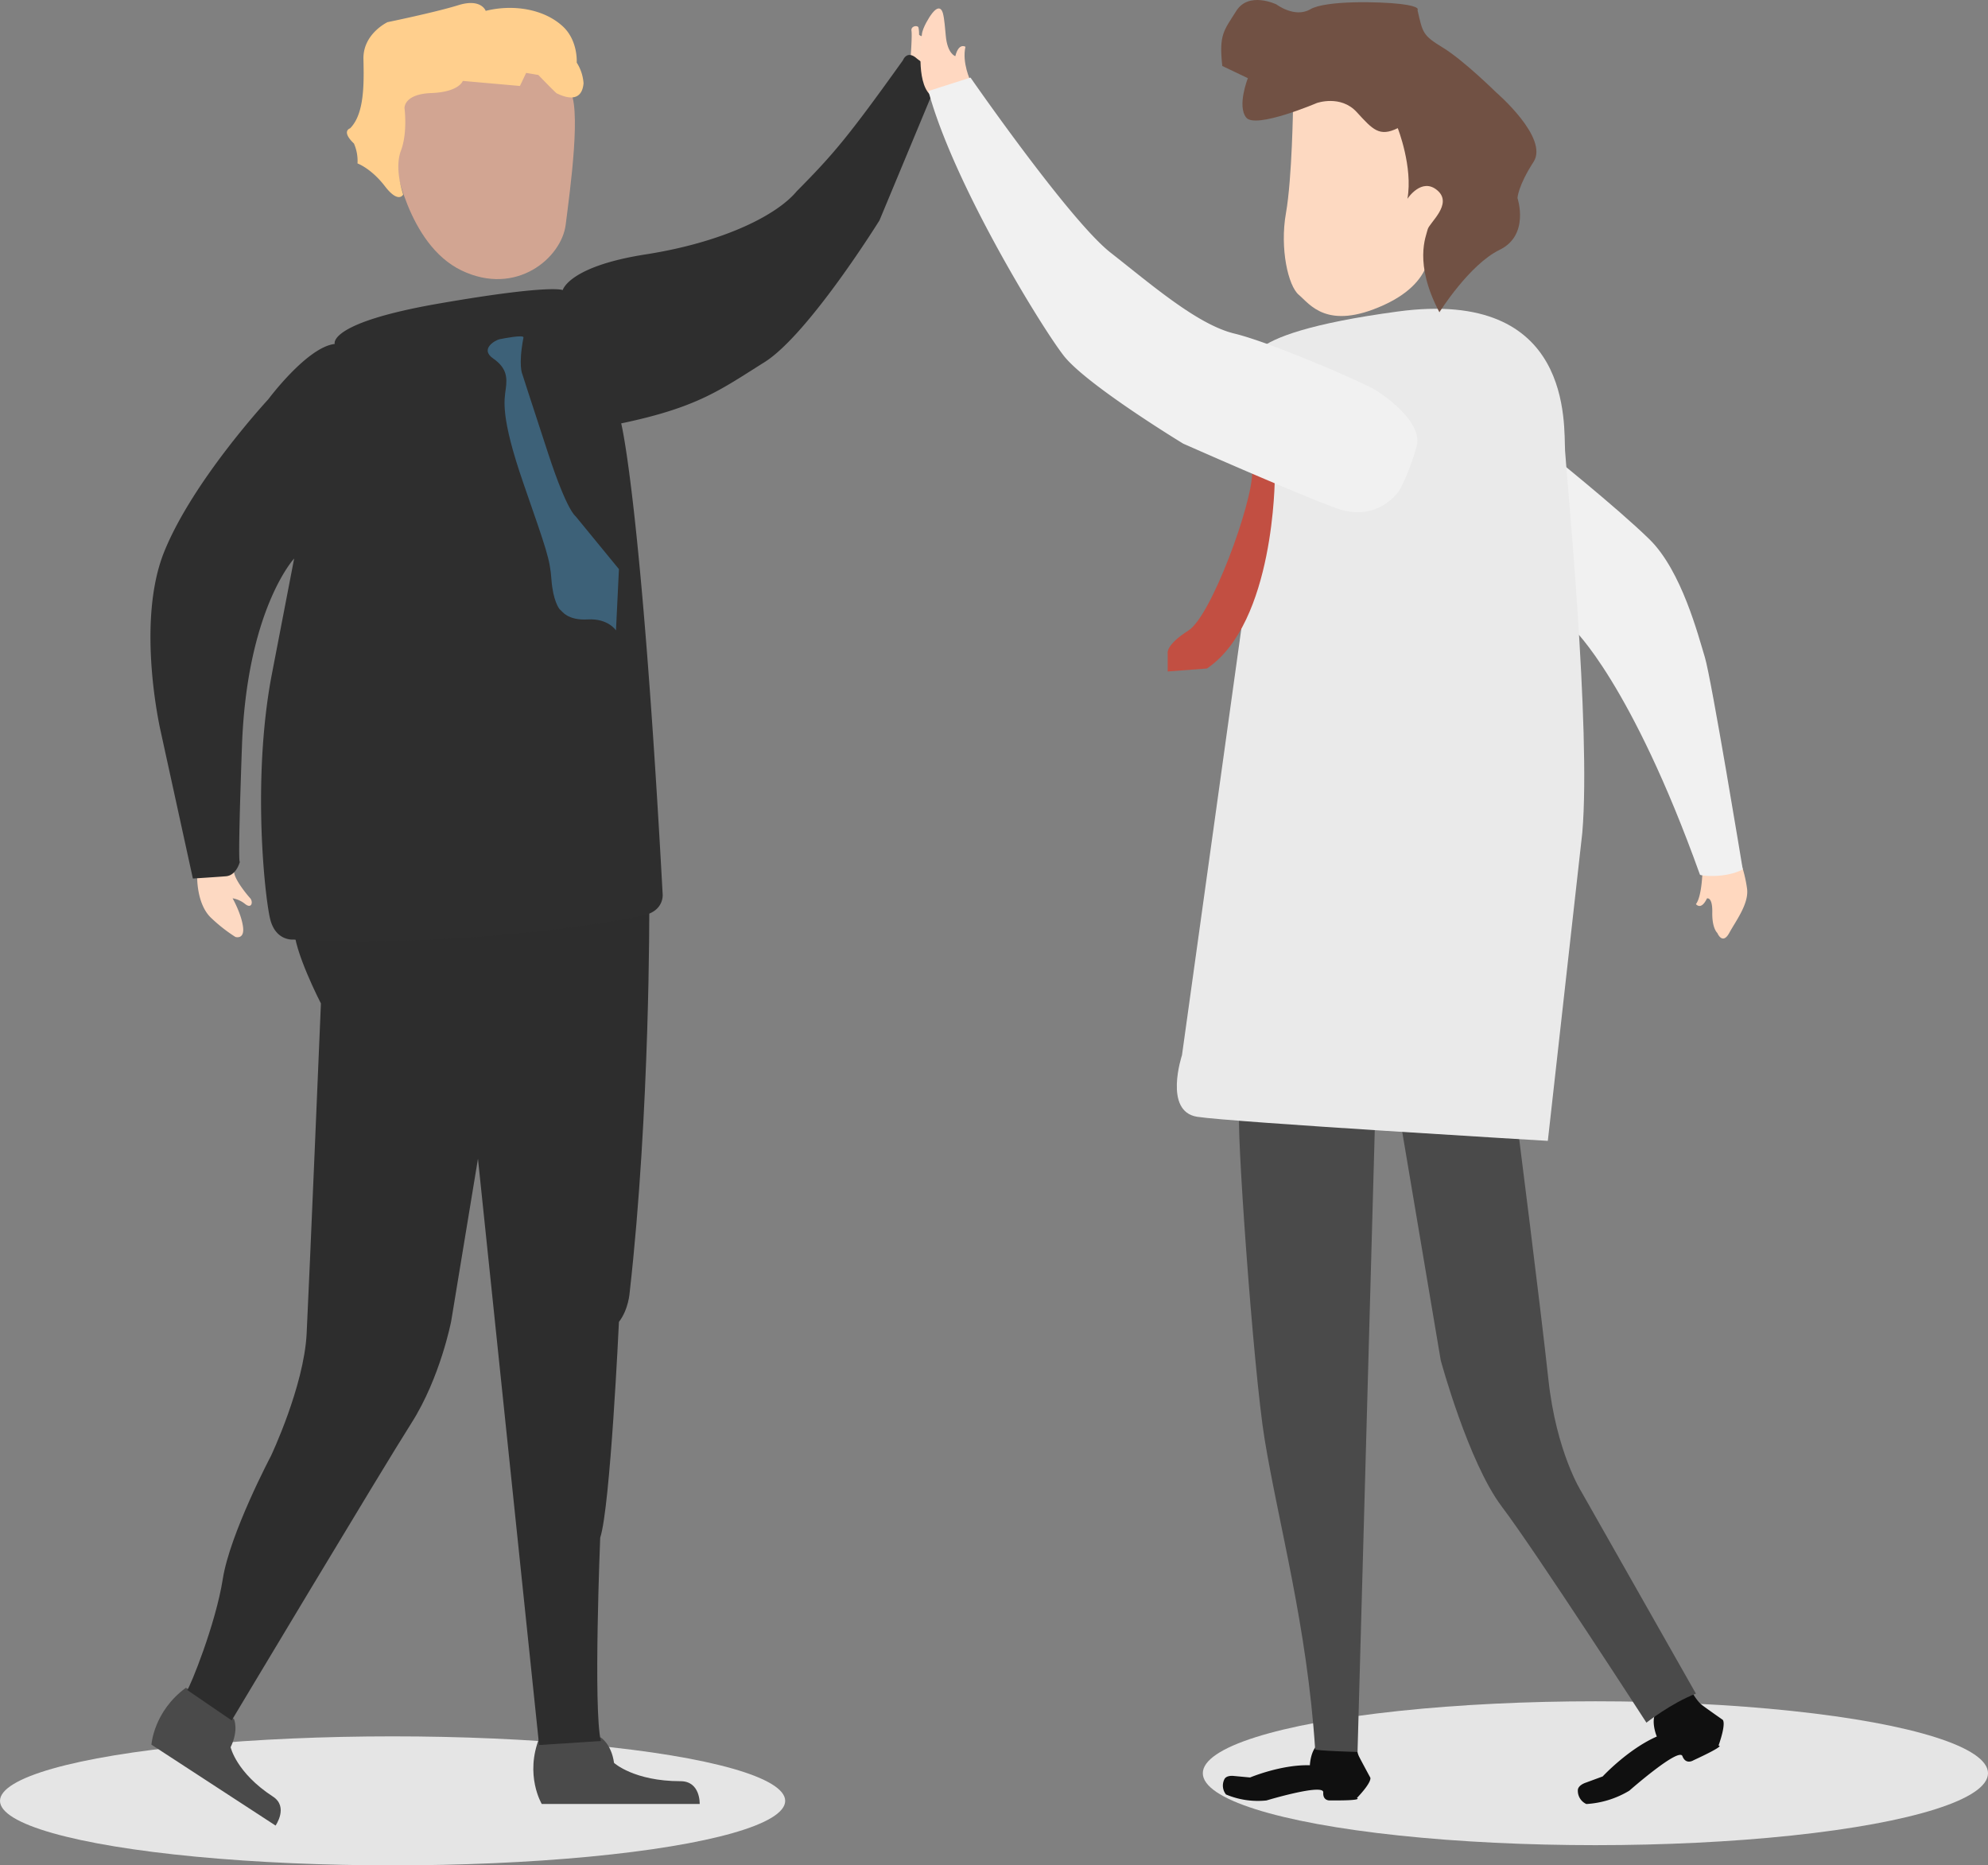
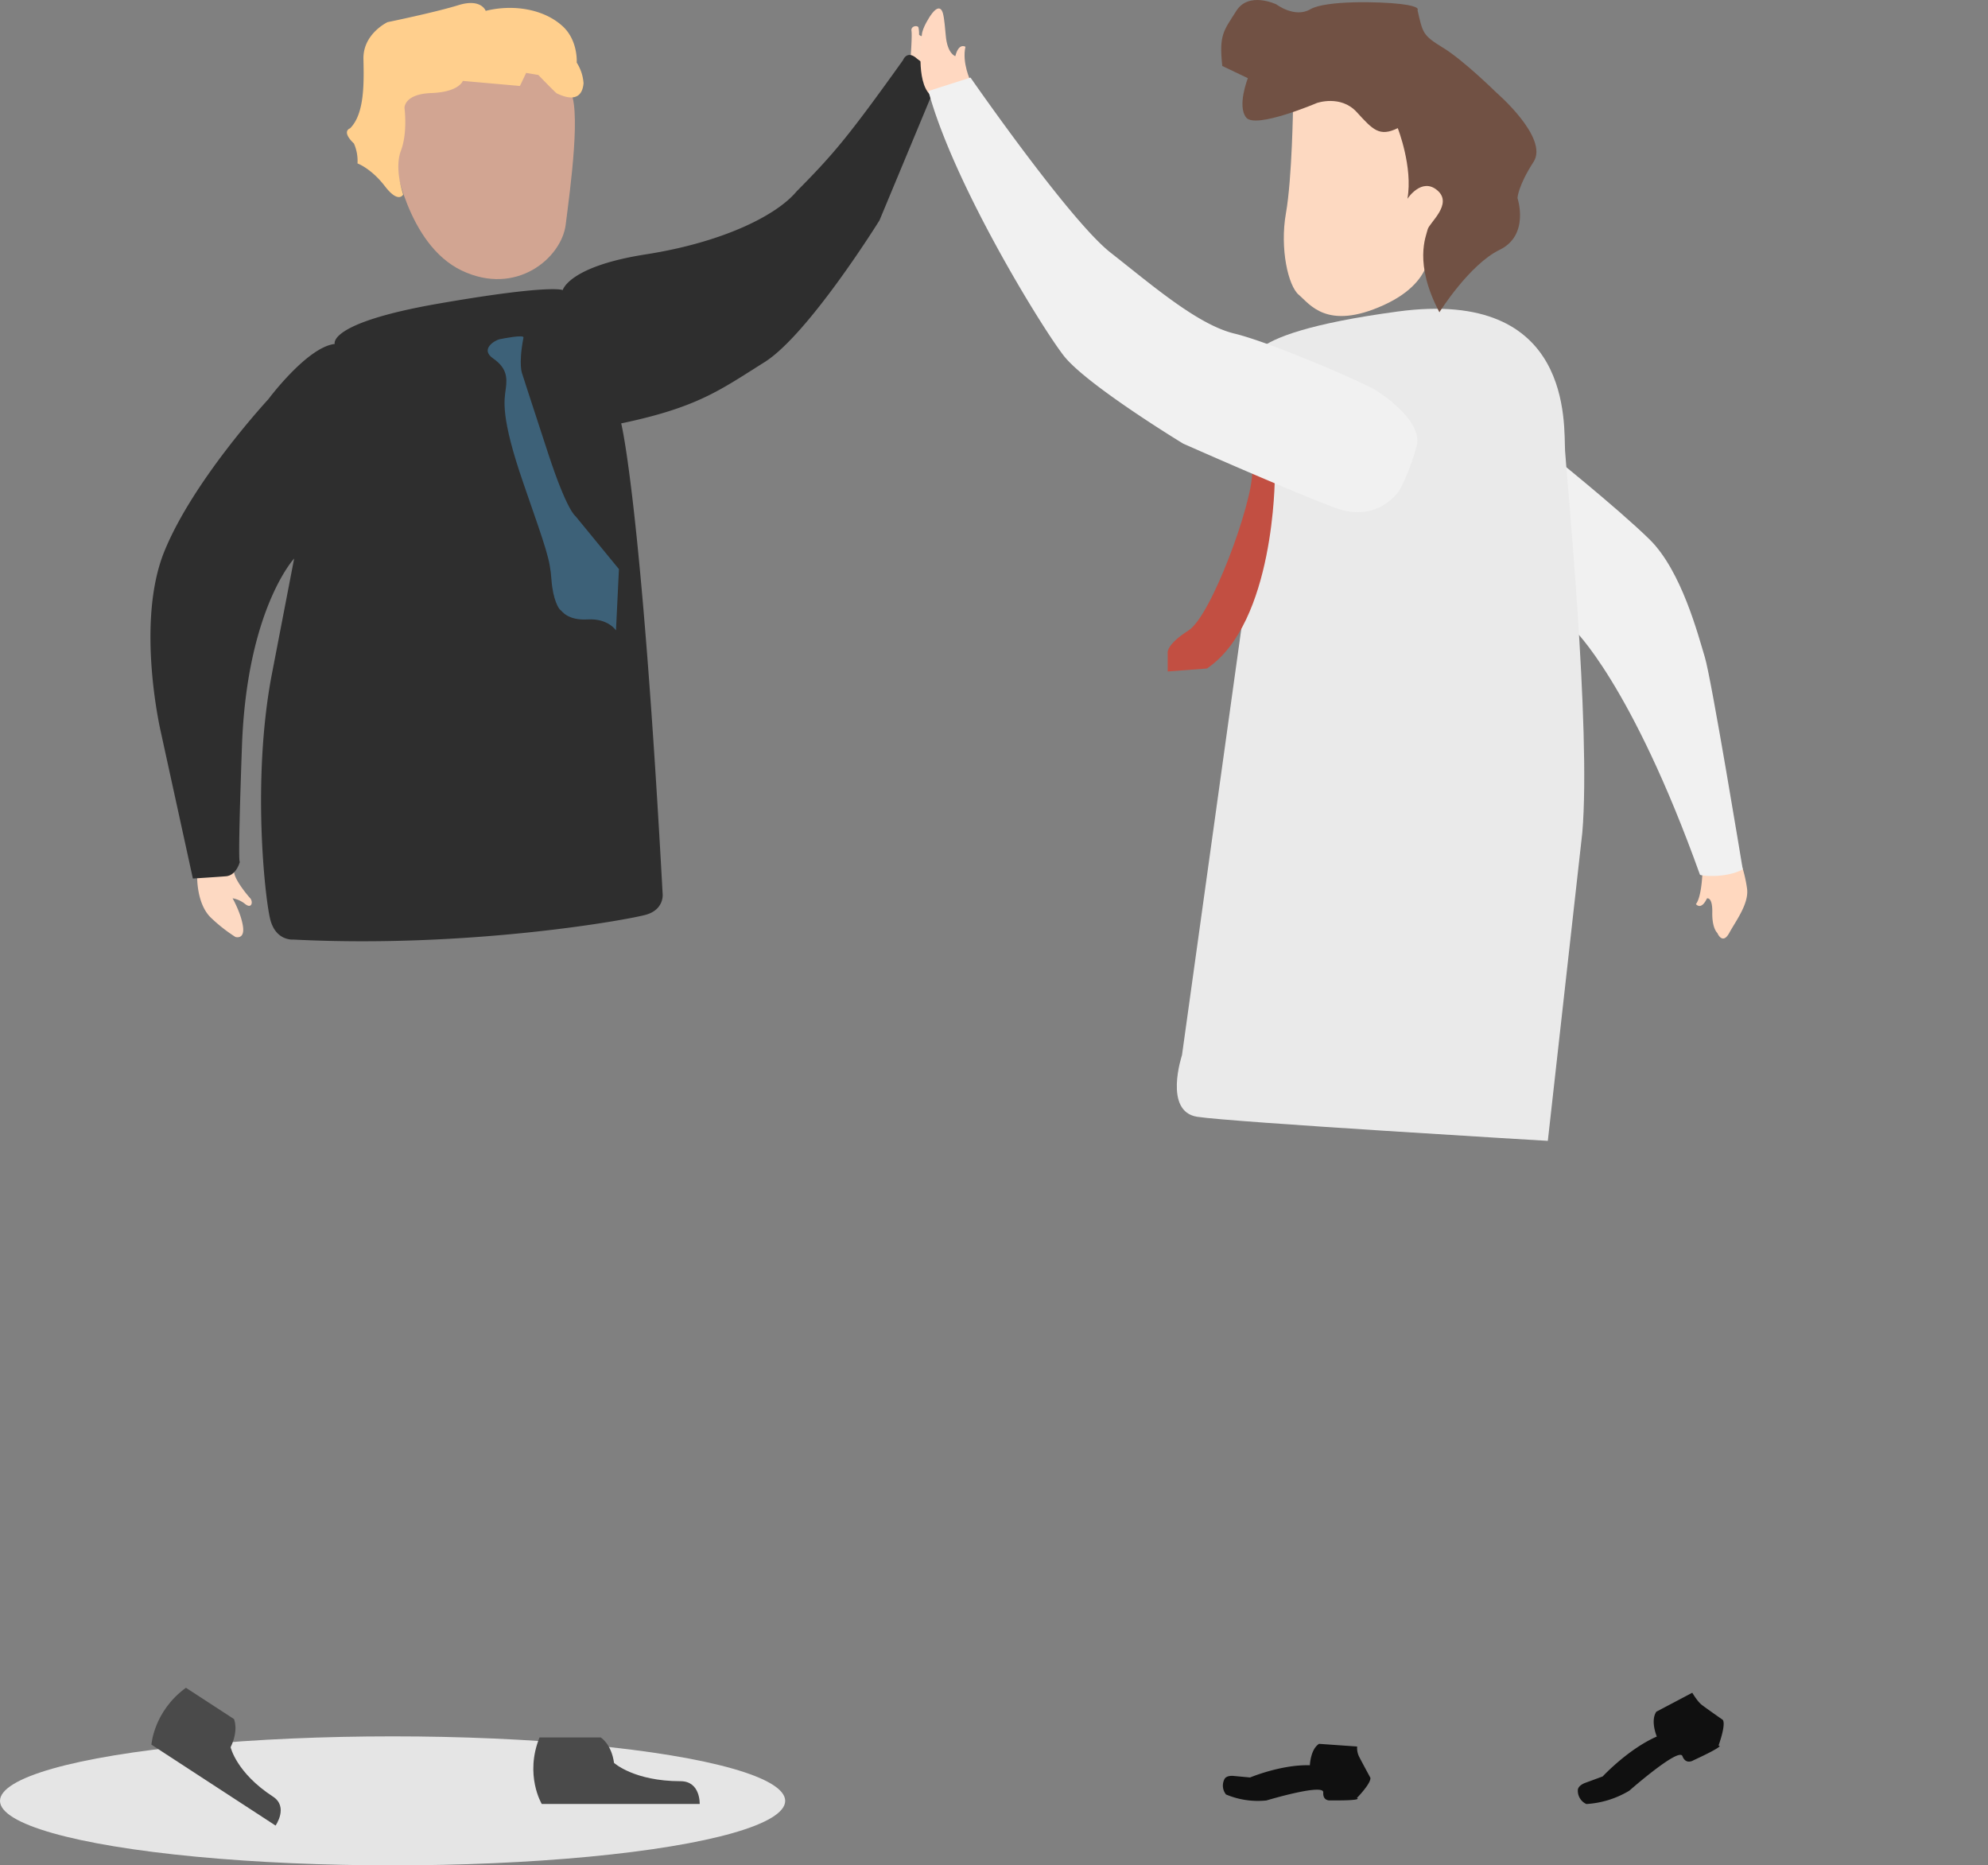
<svg xmlns="http://www.w3.org/2000/svg" viewBox="0 0 786.35 737.75">
  <rect x="0" y="0" width="786.35" height="737.75" fill="#808080" stroke="none" />
  <defs>
    <style>.cls-1{fill:#e5e5e5}.cls-2{fill:#4a4a4a}.cls-12{fill:#f1f1f1}</style>
  </defs>
  <g id="Слой_2" data-name="Слой 2">
    <ellipse cx="155.29" cy="712.23" class="cls-1" rx="155.29" ry="25.51" />
-     <ellipse cx="631.06" cy="701.3" class="cls-1" rx="155.29" ry="28.45" />
    <path d="M213.41 687.15h24.18s4.23 2.47 5.29 10.06c0 0 7.89 7.24 26.3 7.24 7.94 0 7.58 9 7.58 9h-62.47s-6.88-11.45-.88-26.3zM73.54 667.5l19 12.37s2 4.24-1.32 11.14c0 0 2.25 10.1 16.73 19.52C114.22 714.59 109 722 109 722l-49.1-32s.84-13.15 13.64-22.5z" class="cls-2" />
-     <path fill="#2d2d2d" d="M74.06 668.39c1.06-1.06 11.23-25.89 14.06-43.89s19.06-48.7 19.06-48.7 13.06-27.53 14.11-48.35 5.65-130.59 5.65-130.59-10.94-21.18-10.59-30 140.47-8.12 140.47-8.12.36 80.82-7.76 152.47c0 0-.41 6.65-4.24 11.59 0 0-3.41 73.35-7.41 85.35 0 0-2.79 68.18.27 80.41l-24.44 1.59-24.18-231.88-10.59 64.23s-4.29 22.36-15.76 40.36-71.06 117.55-71.06 117.55z" />
    <path d="M78 346.8s-.29 11 5.71 16.41a62.17 62.17 0 009.41 7.35s3.7 1.18 3-4.06S92 355.27 92 355.27a10.72 10.72 0 015 2.29c2.65 2.06 3.18-1 1.94-2.35s-6-7.12-6.35-10.23zM360.18 22.86s.67-8.71.35-10.68 2.47-2.26 2.76-1.32a11.65 11.65 0 01.24 2.85s1.53 1.65 1.79-.73a4.46 4.46 0 012.12-3.36L368.88 26l-9.2-.79z" fill="#fdd9c2" />
    <path fill="#2e2e2e" d="M357.18 23.8s1.53-4.12 5.41-.71a32 32 0 009.76 5.3l-24.47 58.76s-28.06 45.18-45.53 56.12-26.29 17.82-56.64 24.18c0 0 7.94 30.58 16.41 186.35 0 0 .53 6-6.71 8s-69.7 13.32-139.41 9.79c0 0-7.06.71-9.18-8.29s-7.06-54.47.47-95.41l9.06-47S97.65 241 95.71 295 95 340.39 95 340.39s-1.24 5.82-5.65 6.17-13.06.89-13.06.89l-12.7-58.06s-10.06-43.06 1.41-71.3 41.12-60.17 41.12-60.17 15.35-20.65 26.29-21.89c0 0-3.17-8.29 41.3-16s48.88-5.3 48.88-5.3 2.29-9.35 32.82-14.12 51.76-15.42 59.65-24.88c14.35-14.52 20-20.99 42.12-51.93z" />
-     <path fill="#3d6178" d="M207.06 133.48c.23-1.22-8.07.39-9.53.7s-7.94 3.8-2.47 7.59 5.58 7.59 5 12-2.22 10.85 7 37.44 10.47 29.88 11.06 38 2.94 11.65 3.53 12 2.7 4.24 10.82 3.77 11.18 4.35 11.18 4.35l1.17-24.24-17.17-20.94s-3.3-1.88-10.83-24.82-10.23-31.41-10.23-31.41-1.65-3.36.47-14.44z" />
+     <path fill="#3d6178" d="M207.06 133.48c.23-1.22-8.07.39-9.53.7s-7.94 3.8-2.47 7.59 5.58 7.59 5 12-2.22 10.85 7 37.44 10.47 29.88 11.06 38 2.94 11.65 3.53 12 2.7 4.24 10.82 3.77 11.18 4.35 11.18 4.35l1.17-24.24-17.17-20.94s-3.3-1.88-10.83-24.82-10.23-31.41-10.23-31.41-1.65-3.36.47-14.44" />
    <path fill="#d2a592" d="M156 62.74s4.94 33.88 26.59 44.24 39.53-5 41.17-18.12 6.59-48 1.18-53.65c0 0-21.18-19.53-21.88-19.53S149.88 34.5 149.88 34.5z" />
    <path fill="#ffcf8d" d="M183.06 32l22.59 2 2.47-5.17 4.82.82S220 37 220.35 37s9.65 5.41 10.47-4.06a17.31 17.31 0 00-2.7-8.18s.6-8.71-5.53-14.35c-7.41-6.83-19.53-8.83-30.47-6.12 0 0-1.77-5.06-10.83-2.24s-28 6.71-28 6.71-9.76 4.59-9.53 14.59.36 21.76-5.29 27.41c0 0-3.65 1.06 1.53 6a17.07 17.07 0 011.41 7.88s5.41 1.94 10.83 9 7.23 3.3 7.23 3.3c-.06-.42-3.59-10.18-.88-17.36S160 42.8 160 42.8s-.41-5.59 10.62-6 12.44-4.8 12.44-4.8z" />
    <path fill="#ffd8c1" d="M367.78 37.34c.2.2 16.1-5.38 16.1-5.38s-3.44-7.1-2-13.46c0 0-2.64-1.76-4 3.71 0 0-3.17-.88-3.79-8.21s-1-8.2-1-8.2-.85-5.8-5.09.44c0 0-3.12 4.58-3.35 7.41-.2 2.44-2.31 18.22 3.13 23.69z" />
    <path d="M488.12 702.39l6.35.59s12.35-5.18 23.65-4.83c0 0 .23-6.35 3.64-8.47l15.06 1.06a7.69 7.69 0 00.71 3.88c.94 1.88 4.47 8.38 4.47 8.38s1.06 1.41-5.29 8.11c0 0 3.17 1.06-10.36.94 0 0-3.17.47-2.94-3.17s-22.47 3.19-22.47 3.19a32.44 32.44 0 01-16-2.37 5.6 5.6 0 01-.7-5.88c.76-1.9 3.88-1.43 3.88-1.43zM627.34 705l6.6-2.43s10-10.78 21.41-15.78c0 0-2.64-6.19-.19-9.82l14.22-7.5s2 3.43 3.74 4.78 8.24 5.88 8.24 5.88 1.69.85-1.61 10.27c0 0 3.65-.49-9.9 5.78 0 0-3 1.95-4.37-1.65s-21 13.67-21 13.67a37.23 37.23 0 01-17 5.28 5.75 5.75 0 01-3.37-5.29c-.11-2.19 3.23-3.19 3.23-3.19z" fill="#101010" />
-     <path d="M520.21 691.83c0 .61 16.76 1.06 16.76 1.06l7-252.5h-53.62c-1.72.44 5.36 101.57 9.89 128.94 5.62 34.05 16.76 73.67 19.97 122.5zm33.97-246.97l15.7 93.14s10.94 40.42 24.18 57.89 57.18 85.41 57.18 85.41 9.88-7.77 19.58-11.47l-45.35-79.94s-9.88-15.53-13-44.3-12.44-102.17-12.44-102.17z" class="cls-2" />
    <path fill="#ffd8bf" d="M673.41 344.62s-.23 10-2.59 12.94c0 0 2 2.71 4.36-2.23 0 0 2.23-.83 2.11 5.53s2 8.12 2 8.12 2 4.94 4.71 0 7.76-11.53 7.06-17.42a52.71 52.71 0 00-2.82-11.29z" />
    <path d="M672.41 345.92c.19.52 10.12 1.53 16.94-2.06 0 0-12.41-75.47-15-83.94s-9.17-34.12-21.88-46.59-40.94-35.06-40.94-35.06l10.89 70.54s22.76 21.19 49.99 97.11z" class="cls-12" />
    <path fill="#eaeaea" d="M612.24 451.21l13.64-121.88c3.53-41.3-6.24-141-6.82-151.06s3.41-64.47-66.24-55.06-56.7 22.35-56.7 22.35l4.23 36-32.82 235.77s-7.41 22.23 6 24.35 138.71 9.53 138.71 9.53z" />
    <path fill="#c24f42" d="M504.24 188.86s0 57.41-26.83 75.53l-15.53 1.17v-7.29s-.82-3.18 8.24-8.94 25.29-50.35 25.17-62.47z" />
    <path d="M383.88 30.68s39.18 56.53 55.41 69.24 34.36 28.47 48.95 32 49.64 18.82 55 21.88 19.3 13.41 17.18 22.35a83.7 83.7 0 01-6.82 17.65s-8.24 13.41-25.41 7.06S468 175.45 468 175.45s-38.35-23.3-47.29-34.83S377.13 72.67 367.23 36z" class="cls-12" />
    <path fill="#fdd9c1" d="M511.47 41.62s-.35 28.77-2.82 42.71.88 28.77 5.11 32.29 11 14.3 33.53 4.06 17.83-25.76 17.83-25.76l16.23-24.36-34.94-43.41z" />
    <path fill="#715144" d="M569.35 123.5s11.83-18.88 23.83-24.7 7.06-20.47 7.06-20.47.17-4.77 6.35-14.3-14.83-27.53-14.83-27.53-12.88-12.7-21-17.64S562.79 13 560.69 4c0 0 1.56-1.45-6.69-2.42s-29.65-1.47-35.74 2.1-13.38-1.94-13.38-1.94S493.94-3.55 489 4.33s-6.88 9.23-5.53 21.76l10.12 4.83s-4.35 11-.65 15.58 27.94-5.76 27.94-5.76 9.41-3.35 15.77 3.59 8.94 9.94 16.23 6.35c0 0 6.06 15.35 3.83 27.94 0 0 5.64-8.7 11.88-3.29s-3.3 12.82-3.88 15.41-5.65 13.26 4.64 32.76z" />
  </g>
</svg>